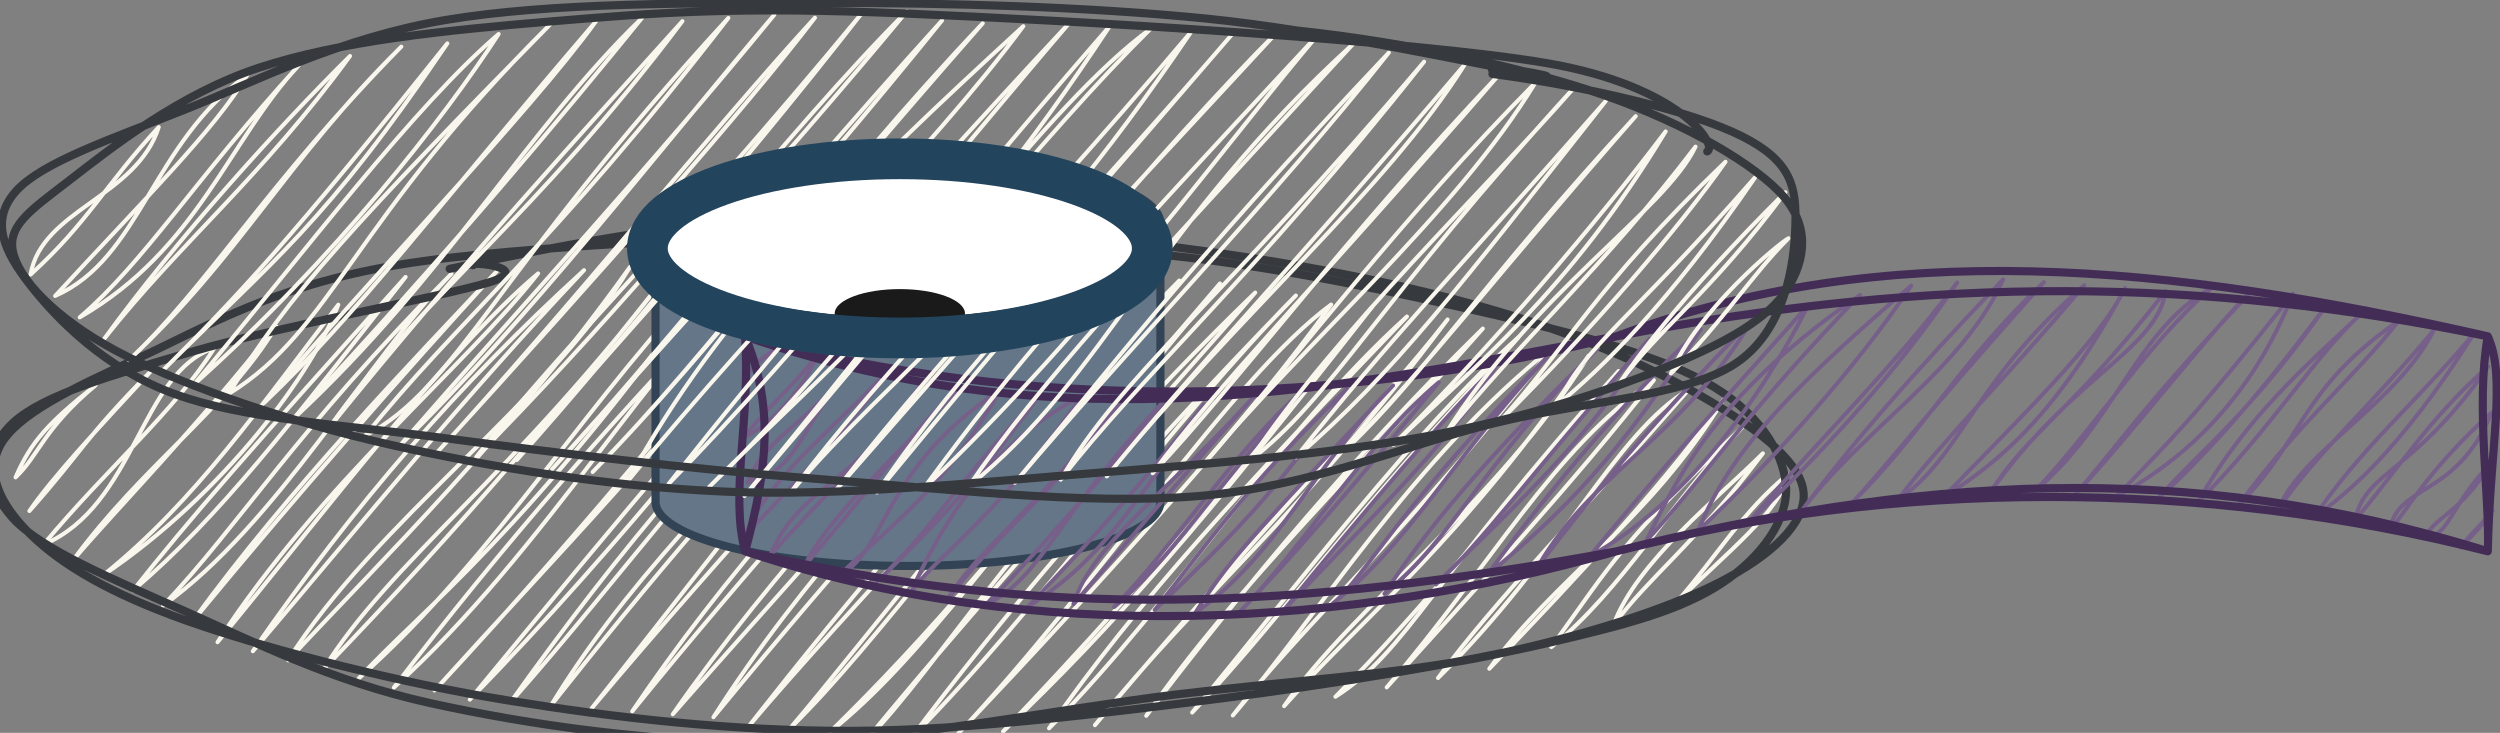
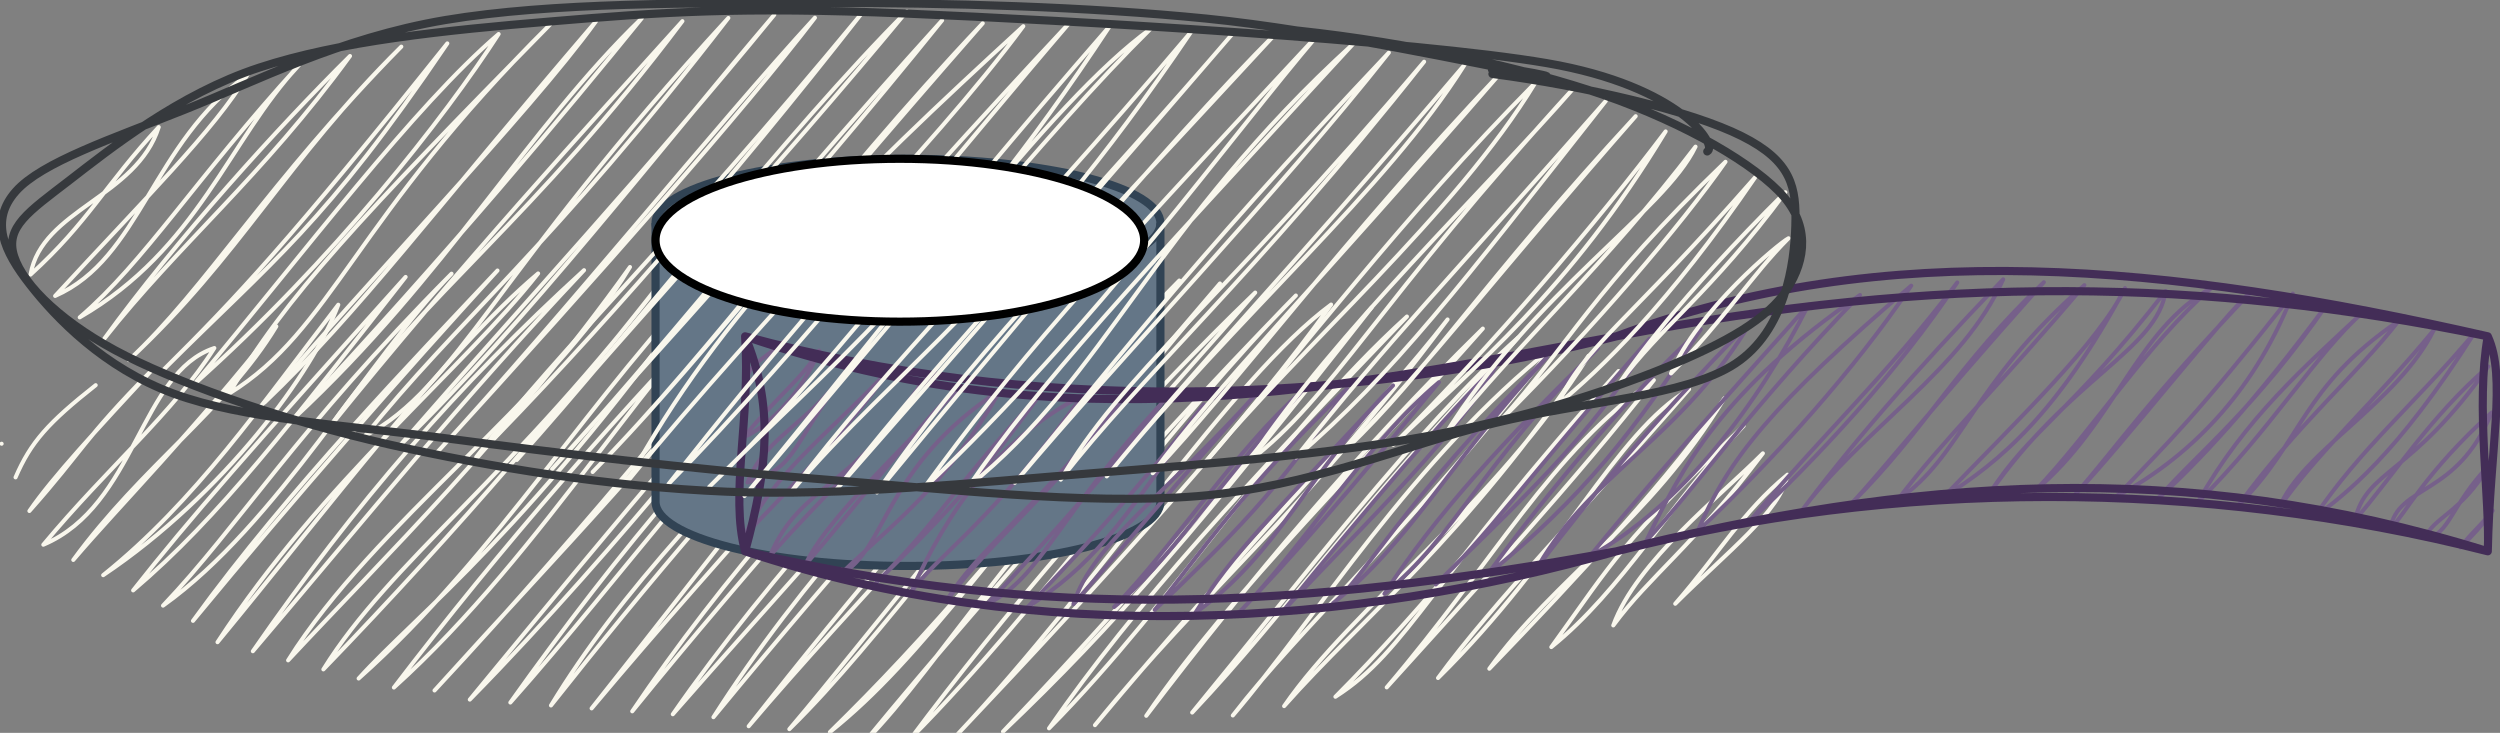
<svg xmlns="http://www.w3.org/2000/svg" version="1.1" width="307px" height="90px" viewBox="-0.5 -0.5 307 90" content="&lt;mxfile host=&quot;app.diagrams.net&quot; agent=&quot;Mozilla/5.0 (Windows NT 10.0; Win64; x64) AppleWebKit/537.36 (KHTML, like Gecko) Chrome/131.0.0.0 Safari/537.36 Edg/131.0.0.0&quot; version=&quot;25.0.3&quot; pages=&quot;3&quot; scale=&quot;1&quot; border=&quot;0&quot;&gt;&#10;  &lt;diagram name=&quot;Page-1&quot; id=&quot;d_x2jdd1mPRJic2gimhM&quot;&gt;&#10;    &lt;mxGraphModel dx=&quot;679&quot; dy=&quot;372&quot; grid=&quot;0&quot; gridSize=&quot;10&quot; guides=&quot;0&quot; tooltips=&quot;1&quot; connect=&quot;1&quot; arrows=&quot;1&quot; fold=&quot;1&quot; page=&quot;1&quot; pageScale=&quot;1&quot; pageWidth=&quot;850&quot; pageHeight=&quot;1100&quot; math=&quot;0&quot; shadow=&quot;0&quot;&gt;&#10;      &lt;root&gt;&#10;        &lt;mxCell id=&quot;0&quot; /&gt;&#10;        &lt;mxCell id=&quot;1&quot; parent=&quot;0&quot; /&gt;&#10;        &lt;mxCell id=&quot;8JnZ8gMKInKON8RiKcMi-9&quot; value=&quot;&quot; style=&quot;rounded=0;whiteSpace=wrap;html=1;sketch=1;curveFitting=1;jiggle=2;fillColor=#fff2cc;strokeColor=none;&quot; parent=&quot;1&quot; vertex=&quot;1&quot;&gt;&#10;          &lt;mxGeometry x=&quot;360&quot; y=&quot;80&quot; width=&quot;40&quot; height=&quot;200&quot; as=&quot;geometry&quot; /&gt;&#10;        &lt;/mxCell&gt;&#10;        &lt;mxCell id=&quot;8JnZ8gMKInKON8RiKcMi-1&quot; value=&quot;&quot; style=&quot;endArrow=none;html=1;rounded=0;sketch=1;curveFitting=1;jiggle=2;&quot; parent=&quot;1&quot; edge=&quot;1&quot;&gt;&#10;          &lt;mxGeometry width=&quot;50&quot; height=&quot;50&quot; relative=&quot;1&quot; as=&quot;geometry&quot;&gt;&#10;            &lt;mxPoint x=&quot;360&quot; y=&quot;280&quot; as=&quot;sourcePoint&quot; /&gt;&#10;            &lt;mxPoint x=&quot;360&quot; y=&quot;80&quot; as=&quot;targetPoint&quot; /&gt;&#10;          &lt;/mxGeometry&gt;&#10;        &lt;/mxCell&gt;&#10;        &lt;mxCell id=&quot;8JnZ8gMKInKON8RiKcMi-2&quot; value=&quot;&quot; style=&quot;endArrow=none;html=1;rounded=0;sketch=1;curveFitting=1;jiggle=2;shadow=1;&quot; parent=&quot;1&quot; edge=&quot;1&quot;&gt;&#10;          &lt;mxGeometry width=&quot;50&quot; height=&quot;50&quot; relative=&quot;1&quot; as=&quot;geometry&quot;&gt;&#10;            &lt;mxPoint x=&quot;400&quot; y=&quot;280&quot; as=&quot;sourcePoint&quot; /&gt;&#10;            &lt;mxPoint x=&quot;400&quot; y=&quot;80&quot; as=&quot;targetPoint&quot; /&gt;&#10;          &lt;/mxGeometry&gt;&#10;        &lt;/mxCell&gt;&#10;        &lt;mxCell id=&quot;8JnZ8gMKInKON8RiKcMi-4&quot; value=&quot;&quot; style=&quot;endArrow=none;html=1;rounded=1;curved=0;&quot; parent=&quot;1&quot; edge=&quot;1&quot;&gt;&#10;          &lt;mxGeometry width=&quot;50&quot; height=&quot;50&quot; relative=&quot;1&quot; as=&quot;geometry&quot;&gt;&#10;            &lt;mxPoint x=&quot;360&quot; y=&quot;280&quot; as=&quot;sourcePoint&quot; /&gt;&#10;            &lt;mxPoint x=&quot;400&quot; y=&quot;280&quot; as=&quot;targetPoint&quot; /&gt;&#10;            &lt;Array as=&quot;points&quot;&gt;&#10;              &lt;mxPoint x=&quot;380&quot; y=&quot;330&quot; /&gt;&#10;            &lt;/Array&gt;&#10;          &lt;/mxGeometry&gt;&#10;        &lt;/mxCell&gt;&#10;        &lt;mxCell id=&quot;8JnZ8gMKInKON8RiKcMi-5&quot; value=&quot;&quot; style=&quot;endArrow=none;html=1;rounded=0;sketch=1;curveFitting=1;jiggle=2;&quot; parent=&quot;1&quot; edge=&quot;1&quot;&gt;&#10;          &lt;mxGeometry width=&quot;50&quot; height=&quot;50&quot; relative=&quot;1&quot; as=&quot;geometry&quot;&gt;&#10;            &lt;mxPoint x=&quot;360&quot; y=&quot;80&quot; as=&quot;sourcePoint&quot; /&gt;&#10;            &lt;mxPoint x=&quot;400&quot; y=&quot;80&quot; as=&quot;targetPoint&quot; /&gt;&#10;          &lt;/mxGeometry&gt;&#10;        &lt;/mxCell&gt;&#10;        &lt;mxCell id=&quot;8JnZ8gMKInKON8RiKcMi-6&quot; value=&quot;&quot; style=&quot;endArrow=none;html=1;rounded=1;sketch=1;curveFitting=1;jiggle=2;curved=0;&quot; parent=&quot;1&quot; edge=&quot;1&quot;&gt;&#10;          &lt;mxGeometry width=&quot;50&quot; height=&quot;50&quot; relative=&quot;1&quot; as=&quot;geometry&quot;&gt;&#10;            &lt;mxPoint x=&quot;360&quot; y=&quot;80&quot; as=&quot;sourcePoint&quot; /&gt;&#10;            &lt;mxPoint x=&quot;400&quot; y=&quot;80&quot; as=&quot;targetPoint&quot; /&gt;&#10;            &lt;Array as=&quot;points&quot;&gt;&#10;              &lt;mxPoint x=&quot;360&quot; y=&quot;70&quot; /&gt;&#10;              &lt;mxPoint x=&quot;400&quot; y=&quot;70&quot; /&gt;&#10;            &lt;/Array&gt;&#10;          &lt;/mxGeometry&gt;&#10;        &lt;/mxCell&gt;&#10;        &lt;mxCell id=&quot;8JnZ8gMKInKON8RiKcMi-7&quot; value=&quot;&quot; style=&quot;endArrow=none;html=1;rounded=0;sketch=1;curveFitting=1;jiggle=2;&quot; parent=&quot;1&quot; edge=&quot;1&quot;&gt;&#10;          &lt;mxGeometry width=&quot;50&quot; height=&quot;50&quot; relative=&quot;1&quot; as=&quot;geometry&quot;&gt;&#10;            &lt;mxPoint x=&quot;360&quot; y=&quot;280&quot; as=&quot;sourcePoint&quot; /&gt;&#10;            &lt;mxPoint x=&quot;400&quot; y=&quot;280&quot; as=&quot;targetPoint&quot; /&gt;&#10;          &lt;/mxGeometry&gt;&#10;        &lt;/mxCell&gt;&#10;        &lt;mxCell id=&quot;8JnZ8gMKInKON8RiKcMi-10&quot; value=&quot;&quot; style=&quot;triangle;whiteSpace=wrap;html=1;rotation=90;shadow=1;strokeColor=none;fillColor=#e3c800;fontColor=#000000;sketch=1;curveFitting=1;jiggle=2;&quot; parent=&quot;1&quot; vertex=&quot;1&quot;&gt;&#10;          &lt;mxGeometry x=&quot;355&quot; y=&quot;285&quot; width=&quot;50&quot; height=&quot;40&quot; as=&quot;geometry&quot; /&gt;&#10;        &lt;/mxCell&gt;&#10;        &lt;mxCell id=&quot;8JnZ8gMKInKON8RiKcMi-11&quot; value=&quot;&quot; style=&quot;rounded=0;whiteSpace=wrap;html=1;sketch=1;curveFitting=1;jiggle=2;fillColor=#e3c800;strokeColor=none;fontColor=#000000;&quot; parent=&quot;1&quot; vertex=&quot;1&quot;&gt;&#10;          &lt;mxGeometry x=&quot;360&quot; y=&quot;70&quot; width=&quot;40&quot; height=&quot;10&quot; as=&quot;geometry&quot; /&gt;&#10;        &lt;/mxCell&gt;&#10;        &lt;mxCell id=&quot;8JnZ8gMKInKON8RiKcMi-13&quot; value=&quot;&quot; style=&quot;rounded=1;whiteSpace=wrap;html=1;fillColor=#ffff88;strokeColor=none;&quot; parent=&quot;1&quot; vertex=&quot;1&quot;&gt;&#10;          &lt;mxGeometry x=&quot;364&quot; y=&quot;207&quot; width=&quot;4&quot; height=&quot;70&quot; as=&quot;geometry&quot; /&gt;&#10;        &lt;/mxCell&gt;&#10;        &lt;mxCell id=&quot;8JnZ8gMKInKON8RiKcMi-14&quot; value=&quot;&quot; style=&quot;rounded=1;whiteSpace=wrap;html=1;fillColor=#ffff88;strokeColor=none;&quot; parent=&quot;1&quot; vertex=&quot;1&quot;&gt;&#10;          &lt;mxGeometry x=&quot;372&quot; y=&quot;190&quot; width=&quot;4&quot; height=&quot;70&quot; as=&quot;geometry&quot; /&gt;&#10;        &lt;/mxCell&gt;&#10;      &lt;/root&gt;&#10;    &lt;/mxGraphModel&gt;&#10;  &lt;/diagram&gt;&#10;  &lt;diagram id=&quot;oX-JWcnuD1pbmxLZvva3&quot; name=&quot;Page-2&quot;&gt;&#10;    &lt;mxGraphModel dx=&quot;983&quot; dy=&quot;539&quot; grid=&quot;0&quot; gridSize=&quot;10&quot; guides=&quot;1&quot; tooltips=&quot;1&quot; connect=&quot;1&quot; arrows=&quot;1&quot; fold=&quot;1&quot; page=&quot;1&quot; pageScale=&quot;1&quot; pageWidth=&quot;850&quot; pageHeight=&quot;1100&quot; math=&quot;0&quot; shadow=&quot;0&quot;&gt;&#10;      &lt;root&gt;&#10;        &lt;mxCell id=&quot;0&quot; /&gt;&#10;        &lt;mxCell id=&quot;1&quot; parent=&quot;0&quot; /&gt;&#10;        &lt;mxCell id=&quot;TS56Z4xZeAz0e4Ei9Ssl-1&quot; value=&quot;&quot; style=&quot;rounded=0;whiteSpace=wrap;html=1;rotation=18;strokeColor=none;sketch=1;curveFitting=1;jiggle=2;fillColor=#bac8d3;&quot; parent=&quot;1&quot; vertex=&quot;1&quot;&gt;&#10;          &lt;mxGeometry x=&quot;459&quot; y=&quot;110&quot; width=&quot;22.13&quot; height=&quot;205&quot; as=&quot;geometry&quot; /&gt;&#10;        &lt;/mxCell&gt;&#10;        &lt;mxCell id=&quot;TS56Z4xZeAz0e4Ei9Ssl-2&quot; value=&quot;&quot; style=&quot;shape=trapezoid;perimeter=trapezoidPerimeter;whiteSpace=wrap;html=1;fixedSize=1;rotation=-60;sketch=1;curveFitting=1;jiggle=2;container=0;fillColor=#b0e3e6;strokeColor=default;&quot; parent=&quot;1&quot; vertex=&quot;1&quot;&gt;&#10;          &lt;mxGeometry x=&quot;483&quot; y=&quot;285&quot; width=&quot;86&quot; height=&quot;37&quot; as=&quot;geometry&quot; /&gt;&#10;        &lt;/mxCell&gt;&#10;        &lt;mxCell id=&quot;TS56Z4xZeAz0e4Ei9Ssl-3&quot; value=&quot;&quot; style=&quot;group;rotation=-65;shadow=0;&quot; parent=&quot;1&quot; vertex=&quot;1&quot; connectable=&quot;0&quot;&gt;&#10;          &lt;mxGeometry x=&quot;367&quot; y=&quot;83&quot; width=&quot;131.83&quot; height=&quot;247.31&quot; as=&quot;geometry&quot; /&gt;&#10;        &lt;/mxCell&gt;&#10;        &lt;mxCell id=&quot;TS56Z4xZeAz0e4Ei9Ssl-4&quot; value=&quot;&quot; style=&quot;endArrow=none;html=1;rounded=0;sketch=1;curveFitting=1;jiggle=2;exitX=0.75;exitY=0;exitDx=0;exitDy=0;&quot; parent=&quot;TS56Z4xZeAz0e4Ei9Ssl-3&quot; edge=&quot;1&quot;&gt;&#10;          &lt;mxGeometry width=&quot;50&quot; height=&quot;50&quot; relative=&quot;1&quot; as=&quot;geometry&quot;&gt;&#10;            &lt;mxPoint x=&quot;152.729&quot; y=&quot;193.63&quot; as=&quot;sourcePoint&quot; /&gt;&#10;            &lt;mxPoint x=&quot;-50&quot; y=&quot;31&quot; as=&quot;targetPoint&quot; /&gt;&#10;          &lt;/mxGeometry&gt;&#10;        &lt;/mxCell&gt;&#10;        &lt;mxCell id=&quot;TS56Z4xZeAz0e4Ei9Ssl-5&quot; value=&quot;&quot; style=&quot;curved=1;html=1;rounded=1;endArrow=none;sketch=1;curveFitting=1;jiggle=2;exitX=0.358;exitY=0.022;exitDx=0;exitDy=0;exitPerimeter=0;shadow=1;&quot; parent=&quot;TS56Z4xZeAz0e4Ei9Ssl-3&quot; edge=&quot;1&quot;&gt;&#10;          &lt;mxGeometry width=&quot;50&quot; height=&quot;50&quot; relative=&quot;1&quot; as=&quot;geometry&quot;&gt;&#10;            &lt;mxPoint x=&quot;136.577&quot; y=&quot;223.233&quot; as=&quot;sourcePoint&quot; /&gt;&#10;            &lt;mxPoint x=&quot;-49&quot; y=&quot;33&quot; as=&quot;targetPoint&quot; /&gt;&#10;            &lt;Array as=&quot;points&quot;&gt;&#10;              &lt;mxPoint x=&quot;87&quot; y=&quot;181&quot; /&gt;&#10;              &lt;mxPoint x=&quot;64&quot; y=&quot;159&quot; /&gt;&#10;              &lt;mxPoint x=&quot;47&quot; y=&quot;151&quot; /&gt;&#10;              &lt;mxPoint x=&quot;19&quot; y=&quot;132&quot; /&gt;&#10;              &lt;mxPoint x=&quot;3&quot; y=&quot;123&quot; /&gt;&#10;            &lt;/Array&gt;&#10;          &lt;/mxGeometry&gt;&#10;        &lt;/mxCell&gt;&#10;        &lt;mxCell id=&quot;TS56Z4xZeAz0e4Ei9Ssl-6&quot; value=&quot;&quot; style=&quot;rounded=0;whiteSpace=wrap;html=1;rotation=15;strokeColor=none;sketch=1;curveFitting=1;jiggle=2;fillColor=#bac8d3;&quot; parent=&quot;TS56Z4xZeAz0e4Ei9Ssl-3&quot; vertex=&quot;1&quot;&gt;&#10;          &lt;mxGeometry x=&quot;119&quot; y=&quot;62&quot; width=&quot;13.83&quot; height=&quot;93&quot; as=&quot;geometry&quot; /&gt;&#10;        &lt;/mxCell&gt;&#10;        &lt;mxCell id=&quot;TS56Z4xZeAz0e4Ei9Ssl-7&quot; value=&quot;&quot; style=&quot;rounded=0;whiteSpace=wrap;html=1;rotation=15;strokeColor=none;sketch=1;curveFitting=1;jiggle=2;fillColor=#bac8d3;&quot; parent=&quot;TS56Z4xZeAz0e4Ei9Ssl-3&quot; vertex=&quot;1&quot;&gt;&#10;          &lt;mxGeometry x=&quot;117&quot; y=&quot;10&quot; width=&quot;13.83&quot; height=&quot;93&quot; as=&quot;geometry&quot; /&gt;&#10;        &lt;/mxCell&gt;&#10;        &lt;mxCell id=&quot;TS56Z4xZeAz0e4Ei9Ssl-8&quot; value=&quot;&quot; style=&quot;rounded=0;whiteSpace=wrap;html=1;rotation=308;strokeColor=none;sketch=1;curveFitting=1;jiggle=2;fillColor=#bac8d3;&quot; parent=&quot;TS56Z4xZeAz0e4Ei9Ssl-3&quot; vertex=&quot;1&quot;&gt;&#10;          &lt;mxGeometry x=&quot;57.27&quot; y=&quot;28.31&quot; width=&quot;17.83&quot; height=&quot;219&quot; as=&quot;geometry&quot; /&gt;&#10;        &lt;/mxCell&gt;&#10;        &lt;mxCell id=&quot;TS56Z4xZeAz0e4Ei9Ssl-9&quot; value=&quot;&quot; style=&quot;rounded=0;whiteSpace=wrap;html=1;rotation=310;strokeColor=none;sketch=1;curveFitting=1;jiggle=2;fillColor=#bac8d3;&quot; parent=&quot;TS56Z4xZeAz0e4Ei9Ssl-3&quot; vertex=&quot;1&quot;&gt;&#10;          &lt;mxGeometry x=&quot;20&quot; y=&quot;80&quot; width=&quot;13.83&quot; height=&quot;93&quot; as=&quot;geometry&quot; /&gt;&#10;        &lt;/mxCell&gt;&#10;        &lt;mxCell id=&quot;TS56Z4xZeAz0e4Ei9Ssl-10&quot; value=&quot;&quot; style=&quot;rounded=0;whiteSpace=wrap;html=1;rotation=310;strokeColor=none;sketch=1;curveFitting=1;jiggle=2;fillColor=#bac8d3;&quot; parent=&quot;TS56Z4xZeAz0e4Ei9Ssl-3&quot; vertex=&quot;1&quot;&gt;&#10;          &lt;mxGeometry x=&quot;-33.96&quot; y=&quot;50.04&quot; width=&quot;13.83&quot; height=&quot;20&quot; as=&quot;geometry&quot; /&gt;&#10;        &lt;/mxCell&gt;&#10;        &lt;mxCell id=&quot;TS56Z4xZeAz0e4Ei9Ssl-11&quot; value=&quot;&quot; style=&quot;rounded=0;whiteSpace=wrap;html=1;rotation=310;strokeColor=none;sketch=1;curveFitting=1;jiggle=2;fillColor=#bac8d3;&quot; parent=&quot;TS56Z4xZeAz0e4Ei9Ssl-3&quot; vertex=&quot;1&quot;&gt;&#10;          &lt;mxGeometry x=&quot;97&quot; y=&quot;137&quot; width=&quot;13.83&quot; height=&quot;93&quot; as=&quot;geometry&quot; /&gt;&#10;        &lt;/mxCell&gt;&#10;        &lt;mxCell id=&quot;TS56Z4xZeAz0e4Ei9Ssl-12&quot; value=&quot;&quot; style=&quot;rounded=0;whiteSpace=wrap;html=1;rotation=15;strokeColor=none;sketch=1;curveFitting=1;jiggle=2;fillColor=#bac8d3;&quot; parent=&quot;TS56Z4xZeAz0e4Ei9Ssl-3&quot; vertex=&quot;1&quot;&gt;&#10;          &lt;mxGeometry x=&quot;96&quot; y=&quot;140&quot; width=&quot;7.83&quot; height=&quot;93&quot; as=&quot;geometry&quot; /&gt;&#10;        &lt;/mxCell&gt;&#10;        &lt;mxCell id=&quot;TS56Z4xZeAz0e4Ei9Ssl-13&quot; value=&quot;&quot; style=&quot;ellipse;whiteSpace=wrap;html=1;aspect=fixed;fillColor=#000000;container=0;sketch=1;curveFitting=1;jiggle=2;strokeWidth=2;&quot; parent=&quot;TS56Z4xZeAz0e4Ei9Ssl-3&quot; vertex=&quot;1&quot;&gt;&#10;          &lt;mxGeometry x=&quot;89&quot; y=&quot;159&quot; width=&quot;16&quot; height=&quot;16&quot; as=&quot;geometry&quot; /&gt;&#10;        &lt;/mxCell&gt;&#10;        &lt;mxCell id=&quot;TS56Z4xZeAz0e4Ei9Ssl-14&quot; value=&quot;&quot; style=&quot;endArrow=none;html=1;rounded=0;sketch=1;curveFitting=1;jiggle=2;exitX=0.371;exitY=-0.021;exitDx=0;exitDy=0;exitPerimeter=0;&quot; parent=&quot;1&quot; edge=&quot;1&quot; source=&quot;TS56Z4xZeAz0e4Ei9Ssl-16&quot;&gt;&#10;          &lt;mxGeometry width=&quot;50&quot; height=&quot;50&quot; relative=&quot;1&quot; as=&quot;geometry&quot;&gt;&#10;            &lt;mxPoint x=&quot;427&quot; y=&quot;313&quot; as=&quot;sourcePoint&quot; /&gt;&#10;            &lt;mxPoint x=&quot;502&quot; y=&quot;74&quot; as=&quot;targetPoint&quot; /&gt;&#10;          &lt;/mxGeometry&gt;&#10;        &lt;/mxCell&gt;&#10;        &lt;mxCell id=&quot;TS56Z4xZeAz0e4Ei9Ssl-15&quot; value=&quot;&quot; style=&quot;curved=1;html=1;rounded=1;endArrow=none;sketch=1;curveFitting=1;jiggle=2;shadow=1;exitX=0.75;exitY=0;exitDx=0;exitDy=0;&quot; parent=&quot;1&quot; edge=&quot;1&quot; source=&quot;TS56Z4xZeAz0e4Ei9Ssl-16&quot;&gt;&#10;          &lt;mxGeometry width=&quot;50&quot; height=&quot;50&quot; relative=&quot;1&quot; as=&quot;geometry&quot;&gt;&#10;            &lt;mxPoint x=&quot;456&quot; y=&quot;321&quot; as=&quot;sourcePoint&quot; /&gt;&#10;            &lt;mxPoint x=&quot;502&quot; y=&quot;74&quot; as=&quot;targetPoint&quot; /&gt;&#10;            &lt;Array as=&quot;points&quot;&gt;&#10;              &lt;mxPoint x=&quot;471&quot; y=&quot;281&quot; /&gt;&#10;              &lt;mxPoint x=&quot;477&quot; y=&quot;244&quot; /&gt;&#10;              &lt;mxPoint x=&quot;495&quot; y=&quot;237&quot; /&gt;&#10;              &lt;mxPoint x=&quot;503&quot; y=&quot;188&quot; /&gt;&#10;              &lt;mxPoint x=&quot;516&quot; y=&quot;138&quot; /&gt;&#10;            &lt;/Array&gt;&#10;          &lt;/mxGeometry&gt;&#10;        &lt;/mxCell&gt;&#10;        &lt;mxCell id=&quot;TS56Z4xZeAz0e4Ei9Ssl-21&quot; value=&quot;&quot; style=&quot;rounded=0;whiteSpace=wrap;html=1;rotation=15;strokeColor=none;sketch=1;curveFitting=1;jiggle=2;fillColor=#bac8d3;&quot; parent=&quot;1&quot; vertex=&quot;1&quot;&gt;&#10;          &lt;mxGeometry x=&quot;497&quot; y=&quot;84&quot; width=&quot;8&quot; height=&quot;10&quot; as=&quot;geometry&quot; /&gt;&#10;        &lt;/mxCell&gt;&#10;        &lt;mxCell id=&quot;jboEkOx_HKchT6xLKNqM-1&quot; value=&quot;&quot; style=&quot;group;rotation=5;&quot; vertex=&quot;1&quot; connectable=&quot;0&quot; parent=&quot;1&quot;&gt;&#10;          &lt;mxGeometry x=&quot;336.001&quot; y=&quot;289.501&quot; width=&quot;149.419&quot; height=&quot;164&quot; as=&quot;geometry&quot; /&gt;&#10;        &lt;/mxCell&gt;&#10;        &lt;mxCell id=&quot;TS56Z4xZeAz0e4Ei9Ssl-16&quot; value=&quot;&quot; style=&quot;shape=trapezoid;perimeter=trapezoidPerimeter;whiteSpace=wrap;html=1;fixedSize=1;rotation=20;sketch=1;curveFitting=1;jiggle=2;container=0;fillColor=#b0e3e6;strokeColor=default;&quot; parent=&quot;jboEkOx_HKchT6xLKNqM-1&quot; vertex=&quot;1&quot;&gt;&#10;          &lt;mxGeometry x=&quot;53&quot; y=&quot;12&quot; width=&quot;86&quot; height=&quot;37&quot; as=&quot;geometry&quot; /&gt;&#10;        &lt;/mxCell&gt;&#10;        &lt;mxCell id=&quot;jboEkOx_HKchT6xLKNqM-2&quot; value=&quot;&quot; style=&quot;ellipse;whiteSpace=wrap;html=1;fillColor=none;sketch=1;curveFitting=1;jiggle=2;strokeColor=#cbedef;strokeWidth=14;&quot; vertex=&quot;1&quot; parent=&quot;jboEkOx_HKchT6xLKNqM-1&quot;&gt;&#10;          &lt;mxGeometry x=&quot;11&quot; y=&quot;36.5&quot; width=&quot;120&quot; height=&quot;106.5&quot; as=&quot;geometry&quot; /&gt;&#10;        &lt;/mxCell&gt;&#10;        &lt;mxCell id=&quot;jboEkOx_HKchT6xLKNqM-3&quot; value=&quot;&quot; style=&quot;ellipse;whiteSpace=wrap;html=1;fillColor=none;sketch=1;curveFitting=1;jiggle=2;strokeColor=#cbedef;strokeWidth=14;rotation=-60;&quot; vertex=&quot;1&quot; parent=&quot;1&quot;&gt;&#10;          &lt;mxGeometry x=&quot;519.001&quot; y=&quot;285.001&quot; width=&quot;120&quot; height=&quot;106.5&quot; as=&quot;geometry&quot; /&gt;&#10;        &lt;/mxCell&gt;&#10;        &lt;mxCell id=&quot;jboEkOx_HKchT6xLKNqM-8&quot; value=&quot;&quot; style=&quot;ellipse;whiteSpace=wrap;html=1;fillColor=none;sketch=1;curveFitting=1;jiggle=2;strokeColor=default;strokeWidth=1;rotation=-60;&quot; vertex=&quot;1&quot; parent=&quot;1&quot;&gt;&#10;          &lt;mxGeometry x=&quot;526.501&quot; y=&quot;294.001&quot; width=&quot;105&quot; height=&quot;92.62&quot; as=&quot;geometry&quot; /&gt;&#10;        &lt;/mxCell&gt;&#10;        &lt;mxCell id=&quot;jboEkOx_HKchT6xLKNqM-9&quot; value=&quot;&quot; style=&quot;ellipse;whiteSpace=wrap;html=1;fillColor=none;sketch=1;curveFitting=1;jiggle=2;strokeColor=default;strokeWidth=1;rotation=-60;&quot; vertex=&quot;1&quot; parent=&quot;1&quot;&gt;&#10;          &lt;mxGeometry x=&quot;510&quot; y=&quot;277.31&quot; width=&quot;134&quot; height=&quot;126&quot; as=&quot;geometry&quot; /&gt;&#10;        &lt;/mxCell&gt;&#10;        &lt;mxCell id=&quot;jboEkOx_HKchT6xLKNqM-7&quot; value=&quot;&quot; style=&quot;ellipse;whiteSpace=wrap;html=1;fillColor=none;sketch=1;curveFitting=1;jiggle=2;strokeColor=default;strokeWidth=1;&quot; vertex=&quot;1&quot; parent=&quot;1&quot;&gt;&#10;          &lt;mxGeometry x=&quot;355.001&quot; y=&quot;331.881&quot; width=&quot;105&quot; height=&quot;92.62&quot; as=&quot;geometry&quot; /&gt;&#10;        &lt;/mxCell&gt;&#10;        &lt;mxCell id=&quot;jboEkOx_HKchT6xLKNqM-10&quot; value=&quot;&quot; style=&quot;ellipse;whiteSpace=wrap;html=1;fillColor=none;sketch=1;curveFitting=1;jiggle=2;strokeColor=default;strokeWidth=1;rotation=15;&quot; vertex=&quot;1&quot; parent=&quot;1&quot;&gt;&#10;          &lt;mxGeometry x=&quot;341.111&quot; y=&quot;317.881&quot; width=&quot;132.5&quot; height=&quot;121.5&quot; as=&quot;geometry&quot; /&gt;&#10;        &lt;/mxCell&gt;&#10;      &lt;/root&gt;&#10;    &lt;/mxGraphModel&gt;&#10;  &lt;/diagram&gt;&#10;  &lt;diagram id=&quot;ZhN0fNI3ogaBd7cMSXd6&quot; name=&quot;Page-3&quot;&gt;&#10;    &lt;mxGraphModel dx=&quot;1960&quot; dy=&quot;978&quot; grid=&quot;0&quot; gridSize=&quot;10&quot; guides=&quot;1&quot; tooltips=&quot;1&quot; connect=&quot;1&quot; arrows=&quot;1&quot; fold=&quot;1&quot; page=&quot;1&quot; pageScale=&quot;1&quot; pageWidth=&quot;850&quot; pageHeight=&quot;1100&quot; math=&quot;0&quot; shadow=&quot;0&quot;&gt;&#10;      &lt;root&gt;&#10;        &lt;mxCell id=&quot;0&quot; /&gt;&#10;        &lt;mxCell id=&quot;1&quot; parent=&quot;0&quot; /&gt;&#10;        &lt;mxCell id=&quot;0hRrZKubJH-E9Tqh1M58-6&quot; value=&quot;&quot; style=&quot;ellipse;whiteSpace=wrap;html=1;fillColor=#f9f7ed;strokeColor=#36393d;sketch=1;curveFitting=1;jiggle=2;&quot; parent=&quot;1&quot; vertex=&quot;1&quot;&gt;&#10;          &lt;mxGeometry x=&quot;280&quot; y=&quot;300&quot; width=&quot;220&quot; height=&quot;60&quot; as=&quot;geometry&quot; /&gt;&#10;        &lt;/mxCell&gt;&#10;        &lt;mxCell id=&quot;0hRrZKubJH-E9Tqh1M58-2&quot; value=&quot;&quot; style=&quot;shape=cylinder3;whiteSpace=wrap;html=1;boundedLbl=1;backgroundOutline=1;size=7.897;fillColor=#647687;strokeColor=#314354;fontColor=#ffffff;&quot; parent=&quot;1&quot; vertex=&quot;1&quot;&gt;&#10;          &lt;mxGeometry x=&quot;360&quot; y=&quot;290&quot; width=&quot;62&quot; height=&quot;50&quot; as=&quot;geometry&quot; /&gt;&#10;        &lt;/mxCell&gt;&#10;        &lt;mxCell id=&quot;0hRrZKubJH-E9Tqh1M58-13&quot; value=&quot;&quot; style=&quot;shape=tape;whiteSpace=wrap;html=1;fillColor=#76608a;strokeColor=#432D57;sketch=1;curveFitting=1;jiggle=2;fontColor=#ffffff;&quot; parent=&quot;1&quot; vertex=&quot;1&quot;&gt;&#10;          &lt;mxGeometry x=&quot;371&quot; y=&quot;303&quot; width=&quot;214&quot; height=&quot;44&quot; as=&quot;geometry&quot; /&gt;&#10;        &lt;/mxCell&gt;&#10;        &lt;mxCell id=&quot;0hRrZKubJH-E9Tqh1M58-1&quot; value=&quot;&quot; style=&quot;ellipse;whiteSpace=wrap;html=1;fillColor=#f9f7ed;strokeColor=#36393d;sketch=1;curveFitting=1;jiggle=2;&quot; parent=&quot;1&quot; vertex=&quot;1&quot;&gt;&#10;          &lt;mxGeometry x=&quot;281&quot; y=&quot;271&quot; width=&quot;220&quot; height=&quot;60&quot; as=&quot;geometry&quot; /&gt;&#10;        &lt;/mxCell&gt;&#10;        &lt;mxCell id=&quot;0hRrZKubJH-E9Tqh1M58-5&quot; value=&quot;&quot; style=&quot;ellipse;whiteSpace=wrap;html=1;&quot; parent=&quot;1&quot; vertex=&quot;1&quot;&gt;&#10;          &lt;mxGeometry x=&quot;360&quot; y=&quot;290&quot; width=&quot;60&quot; height=&quot;20&quot; as=&quot;geometry&quot; /&gt;&#10;        &lt;/mxCell&gt;&#10;        &lt;mxCell id=&quot;0hRrZKubJH-E9Tqh1M58-8&quot; value=&quot;&quot; style=&quot;ellipse;whiteSpace=wrap;html=1;fillColor=#1A1A1A;fontColor=#ffffff;strokeColor=none;&quot; parent=&quot;1&quot; vertex=&quot;1&quot;&gt;&#10;          &lt;mxGeometry x=&quot;382&quot; y=&quot;306&quot; width=&quot;16&quot; height=&quot;6&quot; as=&quot;geometry&quot; /&gt;&#10;        &lt;/mxCell&gt;&#10;        &lt;mxCell id=&quot;0hRrZKubJH-E9Tqh1M58-11&quot; value=&quot;&quot; style=&quot;ellipse;whiteSpace=wrap;html=1;fillColor=none;strokeWidth=5;strokeColor=#23445d;&quot; parent=&quot;1&quot; vertex=&quot;1&quot;&gt;&#10;          &lt;mxGeometry x=&quot;359&quot; y=&quot;290&quot; width=&quot;62&quot; height=&quot;22&quot; as=&quot;geometry&quot; /&gt;&#10;        &lt;/mxCell&gt;&#10;      &lt;/root&gt;&#10;    &lt;/mxGraphModel&gt;&#10;  &lt;/diagram&gt;&#10;&lt;/mxfile&gt;&#10;">
  <rect x="-0.5" y="-0.5" width="307" height="90" fill="#808080" stroke="none" />
  <defs />
  <g>
    <g data-cell-id="0">
      <g data-cell-id="1">
        <g data-cell-id="0hRrZKubJH-E9Tqh1M58-6">
          <g>
            <ellipse cx="110" cy="59" rx="110" ry="30" fill="none" stroke="none" pointer-events="all" />
-             <path d="M -0.3 53.99 C -0.3 53.99 -0.3 53.99 -0.3 53.99 M -0.3 53.99 C -0.3 53.99 -0.3 53.99 -0.3 53.99 M 1.41 58.12 C 3.28 53.79 5.41 51.41 11.25 46.8 M 1.41 58.12 C 4.23 55.48 4.86 52.12 11.25 46.8 M 3.11 62.25 C 9.83 54.67 9.54 53.7 18.2 44.9 M 3.11 62.25 C 5.92 58.15 11.54 52.09 18.2 44.9 M 4.82 66.39 C 16.2 61.57 16.7 45.23 25.82 42.24 M 4.82 66.39 C 12.71 56.91 20.85 50.12 25.82 42.24 M 8.5 68.26 C 16.98 56.67 27.23 49.83 33.43 39.58 M 8.5 68.26 C 14.28 61.48 23.09 52.65 33.43 39.58 M 12.17 70.13 C 27.05 60.15 38.04 45.05 41.04 36.92 M 12.17 70.13 C 23.46 61.08 31.58 49.2 41.04 36.92 M 15.85 72 C 26.49 62.97 35.19 51.51 49.31 33.51 M 15.85 72 C 22.72 63.26 30.37 54.59 49.31 33.51 M 19.52 73.87 C 33.6 63.83 44.74 43.52 54.95 33.11 M 19.52 73.87 C 28.83 64.08 35.79 52.41 54.95 33.11 M 23.2 75.74 C 35.04 59.41 50.32 43.66 60.59 32.72 M 23.2 75.74 C 36.01 60.21 48.74 45.72 60.59 32.72 M 26.21 78.36 C 39.1 58.57 56.42 44.77 65.58 33.08 M 26.21 78.36 C 39.66 62.07 54.25 42.64 65.58 33.08 M 30.55 79.47 C 43.24 61.15 55.7 46.85 71.22 32.68 M 30.55 79.47 C 45.13 62.31 55.69 49.16 71.22 32.68 M 34.88 80.59 C 45.48 63.65 66.83 48.97 76.86 32.29 M 34.88 80.59 C 46.51 68.11 61.97 53.12 76.86 32.29 M 39.21 81.7 C 47.46 68.41 62.34 58.23 81.85 32.65 M 39.21 81.7 C 55.98 64.36 70.12 47.7 81.85 32.65 M 43.54 82.82 C 50.8 74.79 64.63 64.65 87.49 32.25 M 43.54 82.82 C 60.69 67.57 72.39 47.43 87.49 32.25 M 47.87 83.93 C 66.57 67.08 80.05 42.73 92.48 32.61 M 47.87 83.93 C 60.71 67.09 75.88 49.55 92.48 32.61 M 52.86 84.29 C 72.76 62.97 88.79 42.43 98.12 32.22 M 52.86 84.29 C 68.44 67.02 81.01 54.46 98.12 32.22 M 57.19 85.41 C 75.52 63.14 91.19 44.15 103.77 31.82 M 57.19 85.41 C 76.47 65.74 91.71 45.59 103.77 31.82 M 62.17 85.77 C 75.36 67.24 89.02 50.78 108.75 32.18 M 62.17 85.77 C 76.23 69.91 88.42 52.75 108.75 32.18 M 67.16 86.13 C 75.65 72.23 86.4 60.9 114.4 31.79 M 67.16 86.13 C 78.85 71.38 89.99 57.99 114.4 31.79 M 72.15 86.49 C 89.3 64.95 106.38 41.43 119.39 32.15 M 72.15 86.49 C 88.44 67.04 108.01 46.25 119.39 32.15 M 77.14 86.85 C 90.9 69.84 110.43 47.88 125.03 31.75 M 77.14 86.85 C 87.99 70.81 101.4 55.19 125.03 31.75 M 82.12 87.21 C 93.78 70.41 110.84 51.72 130.02 32.12 M 82.12 87.21 C 94.48 73.07 108.23 58.35 130.02 32.12 M 87.11 87.57 C 97.62 71.14 111.15 56.05 135.66 31.72 M 87.11 87.57 C 103.02 68.24 118.22 51.2 135.66 31.72 M 91.44 88.68 C 104.09 72.59 116.58 57.58 139.99 32.84 M 91.44 88.68 C 104.71 72.99 121.24 56.77 139.99 32.84 M 96.43 89.04 C 106.49 77.26 119.78 58.86 144.32 33.95 M 96.43 89.04 C 108.09 77.58 117.93 62.24 144.32 33.95 M 101.41 89.4 C 112.98 80.14 120.86 67.46 149.31 34.31 M 101.41 89.4 C 113.3 77.77 122.95 66.42 149.31 34.31 M 105.75 90.52 C 114.99 81.23 125 63.11 153.64 35.43 M 105.75 90.52 C 121.98 70.75 144.2 46.45 153.64 35.43 M 111.39 90.12 C 127.59 73.8 143.26 51.29 158.63 35.79 M 111.39 90.12 C 122.31 75.49 137.06 57.96 158.63 35.79 M 117.03 89.73 C 134.72 70.95 150.65 45.98 162.96 36.9 M 117.03 89.73 C 135.17 70.57 153.35 50.5 162.96 36.9 M 122.67 89.34 C 136.34 76.32 146.85 64.19 167.94 37.26 M 122.67 89.34 C 141.87 69.17 158.51 49.17 167.94 37.26 M 128.32 88.94 C 138.98 73.52 152.61 58.84 172.27 38.37 M 128.32 88.94 C 144.14 72.96 155.98 53.18 172.27 38.37 M 133.96 88.55 C 147.59 71.7 158.46 63.8 177.26 38.73 M 133.96 88.55 C 151.71 67.3 169.15 49.23 177.26 38.73 M 140.26 87.4 C 150.76 72.05 167.85 55.46 181.59 39.85 M 140.26 87.4 C 153.14 70.47 166 55.18 181.59 39.85 M 145.9 87 C 158.02 74.11 164.27 64.13 185.92 40.96 M 145.9 87 C 158.59 71.58 173.7 51.77 185.92 40.96 M 150.89 87.36 C 161.09 75.47 173.1 55.68 190.25 42.08 M 150.89 87.36 C 159.26 76.5 171.85 65.47 190.25 42.08 M 157.19 86.21 C 165.69 73.89 183.04 61.66 194.58 43.19 M 157.19 86.21 C 166.9 75.23 179.13 65.92 194.58 43.19 M 163.49 85.06 C 172.46 79.34 175.04 70.76 198.26 45.06 M 163.49 85.06 C 174.19 74.33 184.86 60.93 198.26 45.06 M 169.79 83.91 C 182.72 68.77 190.28 54.59 202.59 46.18 M 169.79 83.91 C 180.78 71.74 192.85 58.63 202.59 46.18 M 176.09 82.76 C 191.21 67.88 197.84 52.68 206.92 47.29 M 176.09 82.76 C 183.02 73.29 193.57 62.62 206.92 47.29 M 182.39 81.62 C 190.48 70.42 201.92 63.76 211.25 48.41 M 182.39 81.62 C 193.02 70.62 205.37 57.27 211.25 48.41 M 190 78.96 C 197.84 68.09 198.35 66.38 213.62 51.79 M 190 78.96 C 198.66 72.01 204.69 61.16 213.62 51.79 M 197.61 76.3 C 200.42 68.49 210.81 60.38 215.98 55.17 M 197.61 76.3 C 202.16 70.14 207.23 66.79 215.98 55.17 M 205.22 73.64 C 211.57 67.29 218.24 62.21 219 57.79 M 205.22 73.64 C 210.68 67.38 213.44 62.37 219 57.79" fill="none" stroke="#f9f7ed" stroke-width="0.5" stroke-linejoin="round" stroke-linecap="round" stroke-miterlimit="10" pointer-events="all" />
-             <path d="M 91.19 31.02 C 104.46 30.05 122.54 29.31 137.16 30.34 C 151.78 31.38 166.98 34.56 178.92 37.23 C 190.86 39.9 202.17 42.71 208.81 46.35 C 215.46 49.99 218.45 54.93 218.81 59.06 C 219.17 63.19 215.87 67.88 210.95 71.12 C 206.02 74.37 199.56 76.17 189.25 78.54 C 178.94 80.9 163.3 83.53 149.08 85.32 C 134.86 87.1 118.47 89.21 103.96 89.25 C 89.44 89.28 75.3 87.69 61.98 85.53 C 48.66 83.37 33.69 79.56 24.04 76.29 C 14.39 73.02 8.16 69.58 4.07 65.9 C -0.01 62.22 -2.51 57.91 -0.47 54.19 C 1.57 50.46 8.19 47.25 16.32 43.56 C 24.45 39.86 32.81 34.63 48.32 32.04 C 63.83 29.44 95.8 28.45 109.4 27.99 C 122.99 27.52 129.92 28.77 129.88 29.23 M 54.72 32.51 C 66.07 30.16 82.49 26.63 97.77 26.25 C 113.06 25.86 132.1 28.27 146.42 30.2 C 160.74 32.12 173.13 34.69 183.67 37.8 C 194.21 40.91 203.44 45.14 209.66 48.87 C 215.88 52.59 220.83 56.47 220.99 60.16 C 221.16 63.84 217.08 67.69 210.65 71 C 204.23 74.31 193.58 77.71 182.45 80.01 C 171.32 82.31 158.38 83.03 143.86 84.79 C 129.34 86.56 110.6 90.43 95.34 90.6 C 80.09 90.78 64.55 88.53 52.32 85.84 C 40.09 83.14 30.51 78.23 21.97 74.44 C 13.42 70.65 4.53 66.95 1.05 63.11 C -2.42 59.27 -2.55 54.79 1.13 51.39 C 4.81 47.98 13.39 45.54 23.13 42.67 C 32.87 39.8 53.83 35.93 59.57 34.17 C 65.32 32.4 56.89 31.5 57.59 32.07" fill="none" stroke="#36393d" stroke-linejoin="round" stroke-linecap="round" stroke-miterlimit="10" pointer-events="all" />
+             <path d="M -0.3 53.99 C -0.3 53.99 -0.3 53.99 -0.3 53.99 M -0.3 53.99 C -0.3 53.99 -0.3 53.99 -0.3 53.99 M 1.41 58.12 C 3.28 53.79 5.41 51.41 11.25 46.8 M 1.41 58.12 M 3.11 62.25 C 9.83 54.67 9.54 53.7 18.2 44.9 M 3.11 62.25 C 5.92 58.15 11.54 52.09 18.2 44.9 M 4.82 66.39 C 16.2 61.57 16.7 45.23 25.82 42.24 M 4.82 66.39 C 12.71 56.91 20.85 50.12 25.82 42.24 M 8.5 68.26 C 16.98 56.67 27.23 49.83 33.43 39.58 M 8.5 68.26 C 14.28 61.48 23.09 52.65 33.43 39.58 M 12.17 70.13 C 27.05 60.15 38.04 45.05 41.04 36.92 M 12.17 70.13 C 23.46 61.08 31.58 49.2 41.04 36.92 M 15.85 72 C 26.49 62.97 35.19 51.51 49.31 33.51 M 15.85 72 C 22.72 63.26 30.37 54.59 49.31 33.51 M 19.52 73.87 C 33.6 63.83 44.74 43.52 54.95 33.11 M 19.52 73.87 C 28.83 64.08 35.79 52.41 54.95 33.11 M 23.2 75.74 C 35.04 59.41 50.32 43.66 60.59 32.72 M 23.2 75.74 C 36.01 60.21 48.74 45.72 60.59 32.72 M 26.21 78.36 C 39.1 58.57 56.42 44.77 65.58 33.08 M 26.21 78.36 C 39.66 62.07 54.25 42.64 65.58 33.08 M 30.55 79.47 C 43.24 61.15 55.7 46.85 71.22 32.68 M 30.55 79.47 C 45.13 62.31 55.69 49.16 71.22 32.68 M 34.88 80.59 C 45.48 63.65 66.83 48.97 76.86 32.29 M 34.88 80.59 C 46.51 68.11 61.97 53.12 76.86 32.29 M 39.21 81.7 C 47.46 68.41 62.34 58.23 81.85 32.65 M 39.21 81.7 C 55.98 64.36 70.12 47.7 81.85 32.65 M 43.54 82.82 C 50.8 74.79 64.63 64.65 87.49 32.25 M 43.54 82.82 C 60.69 67.57 72.39 47.43 87.49 32.25 M 47.87 83.93 C 66.57 67.08 80.05 42.73 92.48 32.61 M 47.87 83.93 C 60.71 67.09 75.88 49.55 92.48 32.61 M 52.86 84.29 C 72.76 62.97 88.79 42.43 98.12 32.22 M 52.86 84.29 C 68.44 67.02 81.01 54.46 98.12 32.22 M 57.19 85.41 C 75.52 63.14 91.19 44.15 103.77 31.82 M 57.19 85.41 C 76.47 65.74 91.71 45.59 103.77 31.82 M 62.17 85.77 C 75.36 67.24 89.02 50.78 108.75 32.18 M 62.17 85.77 C 76.23 69.91 88.42 52.75 108.75 32.18 M 67.16 86.13 C 75.65 72.23 86.4 60.9 114.4 31.79 M 67.16 86.13 C 78.85 71.38 89.99 57.99 114.4 31.79 M 72.15 86.49 C 89.3 64.95 106.38 41.43 119.39 32.15 M 72.15 86.49 C 88.44 67.04 108.01 46.25 119.39 32.15 M 77.14 86.85 C 90.9 69.84 110.43 47.88 125.03 31.75 M 77.14 86.85 C 87.99 70.81 101.4 55.19 125.03 31.75 M 82.12 87.21 C 93.78 70.41 110.84 51.72 130.02 32.12 M 82.12 87.21 C 94.48 73.07 108.23 58.35 130.02 32.12 M 87.11 87.57 C 97.62 71.14 111.15 56.05 135.66 31.72 M 87.11 87.57 C 103.02 68.24 118.22 51.2 135.66 31.72 M 91.44 88.68 C 104.09 72.59 116.58 57.58 139.99 32.84 M 91.44 88.68 C 104.71 72.99 121.24 56.77 139.99 32.84 M 96.43 89.04 C 106.49 77.26 119.78 58.86 144.32 33.95 M 96.43 89.04 C 108.09 77.58 117.93 62.24 144.32 33.95 M 101.41 89.4 C 112.98 80.14 120.86 67.46 149.31 34.31 M 101.41 89.4 C 113.3 77.77 122.95 66.42 149.31 34.31 M 105.75 90.52 C 114.99 81.23 125 63.11 153.64 35.43 M 105.75 90.52 C 121.98 70.75 144.2 46.45 153.64 35.43 M 111.39 90.12 C 127.59 73.8 143.26 51.29 158.63 35.79 M 111.39 90.12 C 122.31 75.49 137.06 57.96 158.63 35.79 M 117.03 89.73 C 134.72 70.95 150.65 45.98 162.96 36.9 M 117.03 89.73 C 135.17 70.57 153.35 50.5 162.96 36.9 M 122.67 89.34 C 136.34 76.32 146.85 64.19 167.94 37.26 M 122.67 89.34 C 141.87 69.17 158.51 49.17 167.94 37.26 M 128.32 88.94 C 138.98 73.52 152.61 58.84 172.27 38.37 M 128.32 88.94 C 144.14 72.96 155.98 53.18 172.27 38.37 M 133.96 88.55 C 147.59 71.7 158.46 63.8 177.26 38.73 M 133.96 88.55 C 151.71 67.3 169.15 49.23 177.26 38.73 M 140.26 87.4 C 150.76 72.05 167.85 55.46 181.59 39.85 M 140.26 87.4 C 153.14 70.47 166 55.18 181.59 39.85 M 145.9 87 C 158.02 74.11 164.27 64.13 185.92 40.96 M 145.9 87 C 158.59 71.58 173.7 51.77 185.92 40.96 M 150.89 87.36 C 161.09 75.47 173.1 55.68 190.25 42.08 M 150.89 87.36 C 159.26 76.5 171.85 65.47 190.25 42.08 M 157.19 86.21 C 165.69 73.89 183.04 61.66 194.58 43.19 M 157.19 86.21 C 166.9 75.23 179.13 65.92 194.58 43.19 M 163.49 85.06 C 172.46 79.34 175.04 70.76 198.26 45.06 M 163.49 85.06 C 174.19 74.33 184.86 60.93 198.26 45.06 M 169.79 83.91 C 182.72 68.77 190.28 54.59 202.59 46.18 M 169.79 83.91 C 180.78 71.74 192.85 58.63 202.59 46.18 M 176.09 82.76 C 191.21 67.88 197.84 52.68 206.92 47.29 M 176.09 82.76 C 183.02 73.29 193.57 62.62 206.92 47.29 M 182.39 81.62 C 190.48 70.42 201.92 63.76 211.25 48.41 M 182.39 81.62 C 193.02 70.62 205.37 57.27 211.25 48.41 M 190 78.96 C 197.84 68.09 198.35 66.38 213.62 51.79 M 190 78.96 C 198.66 72.01 204.69 61.16 213.62 51.79 M 197.61 76.3 C 200.42 68.49 210.81 60.38 215.98 55.17 M 197.61 76.3 C 202.16 70.14 207.23 66.79 215.98 55.17 M 205.22 73.64 C 211.57 67.29 218.24 62.21 219 57.79 M 205.22 73.64 C 210.68 67.38 213.44 62.37 219 57.79" fill="none" stroke="#f9f7ed" stroke-width="0.5" stroke-linejoin="round" stroke-linecap="round" stroke-miterlimit="10" pointer-events="all" />
          </g>
        </g>
        <g data-cell-id="0hRrZKubJH-E9Tqh1M58-2">
          <g>
            <path d="M 80 26.9 C 80 22.54 93.88 19 111 19 C 119.22 19 127.11 19.83 132.92 21.31 C 138.73 22.79 142 24.8 142 26.9 L 142 61.1 C 142 65.46 128.12 69 111 69 C 93.88 69 80 65.46 80 61.1 Z" fill="#647687" stroke="#314354" stroke-miterlimit="10" pointer-events="all" />
            <path d="M 142 26.9 C 142 31.26 128.12 34.79 111 34.79 C 93.88 34.79 80 31.26 80 26.9" fill="none" stroke="#314354" stroke-miterlimit="10" pointer-events="all" />
          </g>
        </g>
        <g data-cell-id="0hRrZKubJH-E9Tqh1M58-13">
          <g>
            <path d="M 91 40.8 Q 144.5 56.64 198 40.8 Q 251.5 24.96 305 40.8 L 305 67.2 Q 251.5 51.36 198 67.2 Q 144.5 83.04 91 67.2 L 91 40.8 Z" fill="none" stroke="none" pointer-events="all" />
            <path d="M 90.76 41.07 C 90.76 41.07 90.76 41.07 90.76 41.07 M 90.76 41.07 C 90.76 41.07 90.76 41.07 90.76 41.07 M 91.16 46.71 C 91.21 44.27 92.82 44.02 95.75 41.43 M 91.16 46.71 C 93.23 45.2 93.87 43.11 95.75 41.43 M 90.9 53.11 C 91.88 52.94 97.31 49.42 100.08 42.55 M 90.9 53.11 C 95.02 48.07 98.06 45.94 100.08 42.55 M 91.29 58.75 C 97.66 56.73 96.16 54.82 104.41 43.66 M 91.29 58.75 C 93.57 52.81 99.26 51.54 104.41 43.66 M 91.03 65.15 C 94.03 57.83 102.78 51.44 108.74 44.78 M 91.03 65.15 C 99.37 56.63 105.73 49.49 108.74 44.78 M 94.05 67.78 C 97.7 58.93 104.84 59.25 113.08 45.89 M 94.05 67.78 C 99.39 61.54 108.06 53.76 113.08 45.89 M 98.38 68.89 C 100.67 63.74 108.3 56.69 117.41 47 M 98.38 68.89 C 105.39 60.72 113.39 50.25 117.41 47 M 102.71 70.01 C 108.36 67.22 107.91 56.75 122.39 47.36 M 102.71 70.01 C 109.82 63.14 115.36 59.51 122.39 47.36 M 107.04 71.12 C 115.29 62.93 116.64 59.17 127.38 47.73 M 107.04 71.12 C 114.36 63.88 118.62 59.8 127.38 47.73 M 111.37 72.24 C 115.91 62.06 122.01 53.51 132.37 48.09 M 111.37 72.24 C 114.27 67.97 121.52 63.5 132.37 48.09 M 115.7 73.35 C 119.17 67.31 126.77 62.06 137.35 48.45 M 115.7 73.35 C 121.54 65.38 129.37 59.66 137.35 48.45 M 120.69 73.71 C 127.54 70.26 128.95 63.33 142.34 48.81 M 120.69 73.71 C 128.71 65.28 138.01 54.55 142.34 48.81 M 125.68 74.07 C 133.54 68.89 136.88 64.59 147.33 49.17 M 125.68 74.07 C 129.74 69.72 137.68 61.63 147.33 49.17 M 131.32 73.68 C 133.59 66.27 143.44 59.46 153.63 48.02 M 131.32 73.68 C 137.53 66.6 144.04 58.74 153.63 48.02 M 136.31 74.04 C 143.2 67.06 151.49 54.48 159.27 47.62 M 136.31 74.04 C 142.73 68.85 148.99 59.1 159.27 47.62 M 141.3 74.4 C 150.64 65.42 156.38 59.96 164.91 47.23 M 141.3 74.4 C 147.16 67.14 152.3 59.39 164.91 47.23 M 146.28 74.76 C 156.36 67.66 160.35 57.31 170.56 46.83 M 146.28 74.76 C 151.14 67.14 154.85 63.77 170.56 46.83 M 151.27 75.12 C 159.58 66.74 167.12 54.07 176.2 46.44 M 151.27 75.12 C 158.44 67.67 164.61 60.46 176.2 46.44 M 156.91 74.72 C 163.52 67.37 178.51 53.16 183.16 44.53 M 156.91 74.72 C 167.04 62.3 177.41 50.01 183.16 44.53 M 163.21 73.57 C 167.01 70.54 171.3 61.7 189.45 43.38 M 163.21 73.57 C 172.4 66.36 177.49 56.3 189.45 43.38 M 169.51 72.42 C 178.31 65.25 181.15 56.8 195.75 42.24 M 169.51 72.42 C 175.77 62.71 184.39 53.38 195.75 42.24 M 175.81 71.27 C 184.22 62.77 195.63 52.71 202.05 41.09 M 175.81 71.27 C 181.99 65.57 186.06 59.38 202.05 41.09 M 182.11 70.12 C 193.91 60.57 200.24 52.34 208.35 39.94 M 182.11 70.12 C 190.24 59.02 199.92 47.6 208.35 39.94 M 188.41 68.98 C 195.19 57.32 205.98 53.38 214.65 38.79 M 188.41 68.98 C 194.79 60.7 200.88 52.95 214.65 38.79 M 194.71 67.83 C 206.11 61.58 215.48 49.03 221.61 36.88 M 194.71 67.83 C 205.69 54.39 216.08 43.23 221.61 36.88 M 201.66 65.92 C 206.05 56.88 211.07 47.33 227.91 35.73 M 201.66 65.92 C 207.28 59.96 214.86 49.09 227.91 35.73 M 207.96 64.77 C 217.58 55.64 227.27 44.86 234.2 34.58 M 207.96 64.77 C 211.62 56.01 217.22 49.04 234.2 34.58 M 214.26 63.62 C 222.55 55.85 232.45 45.32 239.85 34.19 M 214.26 63.62 C 223.47 52.67 231.12 45.7 239.85 34.19 M 220.56 62.47 C 228.03 52.3 240.6 44.86 245.49 33.8 M 220.56 62.47 C 226.68 54.28 234.03 45.72 245.49 33.8 M 226.86 61.32 C 235.84 52.42 239.94 44.14 250.48 34.16 M 226.86 61.32 C 230.4 57.63 235.07 51.47 250.48 34.16 M 232.5 60.93 C 240.53 55.45 241.39 46.8 255.46 34.52 M 232.5 60.93 C 238.21 53.36 244.68 47.29 255.46 34.52 M 238.15 60.54 C 245.09 56.25 252.28 50.12 260.45 34.88 M 238.15 60.54 C 247.39 50.96 257.26 41.5 260.45 34.88 M 243.79 60.14 C 253.68 45.87 264.39 42.44 265.44 35.24 M 243.79 60.14 C 248.76 52.29 253.81 50.23 265.44 35.24 M 249.43 59.75 C 259.23 51.52 261.81 39.98 271.08 34.84 M 249.43 59.75 C 256.49 52.38 263.21 41.66 271.08 34.84 M 254.42 60.11 C 259.84 54.52 273.14 37.5 276.07 35.2 M 254.42 60.11 C 259.57 54.23 263.19 48.71 276.07 35.2 M 259.41 60.47 C 269.34 55.1 276.78 46.63 281.06 35.56 M 259.41 60.47 C 265.93 53.62 268.96 50.86 281.06 35.56 M 264.39 60.83 C 268.59 57.16 276.41 48.98 285.39 36.68 M 264.39 60.83 C 269.36 55.1 276.28 49.92 285.39 36.68 M 269.38 61.19 C 275.14 50.9 282.62 44.45 289.72 37.79 M 269.38 61.19 C 278.36 52.27 283.91 42.95 289.72 37.79 M 274.37 61.55 C 282.21 53.8 282.06 47.09 294.05 38.91 M 274.37 61.55 C 281.65 51.59 288.85 45.59 294.05 38.91 M 279.35 61.91 C 282.16 54.92 293.89 49.06 298.38 40.02 M 279.35 61.91 C 283.81 55.33 291.08 48.88 298.38 40.02 M 283.68 63.02 C 287.42 60.29 293.83 55.42 303.37 40.38 M 283.68 63.02 C 289.44 54.48 295.77 49.39 303.37 40.38 M 288.67 63.38 C 290.13 57.11 295.58 57.99 305.07 44.51 M 288.67 63.38 C 293.06 58.4 297.93 50.6 305.07 44.51 M 293 64.5 C 293.97 58.89 301.23 60.61 305.47 50.16 M 293 64.5 C 294.9 62.59 297.32 57.5 305.47 50.16 M 297.33 65.61 C 300.34 65.19 300.36 61.63 305.21 56.56 M 297.33 65.61 C 298.11 63.11 301.82 62.51 305.21 56.56 M 301.66 66.73 C 302.61 65.3 303.92 64.31 305.6 62.2 M 301.66 66.73 C 303.2 65.17 304.23 64.12 305.6 62.2" fill="none" stroke="#76608a" stroke-width="0.5" stroke-linejoin="round" stroke-linecap="round" stroke-miterlimit="10" pointer-events="all" />
            <path d="M 91 40.8 C 125.5 50.22 164.22 49.46 198 40.8 M 91 40.8 C 130.74 54.45 164.07 47.09 198 40.8 M 198 40.8 C 230.94 28.51 265.48 31.82 305 40.8 M 198 40.8 C 237.66 33.19 270.15 33.62 305 40.8 M 305 40.8 C 307.34 45.92 305.26 54.41 305 67.2 M 305 40.8 C 303.47 49.25 305.31 61 305 67.2 M 305 67.2 C 269.85 58.25 231.82 58.36 198 67.2 M 305 67.2 C 267.47 55.51 233.95 58.25 198 67.2 M 198 67.2 C 158.73 74.37 127.91 75.84 91 67.2 M 198 67.2 C 165.84 76.38 126.78 79.15 91 67.2 M 91 67.2 C 93.88 56.68 94.49 49.23 91 40.8 M 91 67.2 C 89.1 60.16 91.69 50.95 91 40.8 M 91 40.8 C 91 40.8 91 40.8 91 40.8 M 91 40.8 C 91 40.8 91 40.8 91 40.8" fill="none" stroke="#432d57" stroke-linejoin="round" stroke-linecap="round" stroke-miterlimit="10" pointer-events="all" />
          </g>
        </g>
        <g data-cell-id="0hRrZKubJH-E9Tqh1M58-1">
          <g>
            <ellipse cx="111" cy="30" rx="110" ry="30" fill="none" stroke="none" pointer-events="all" />
            <path d="M 8.1 21.54 C 8.1 21.54 8.1 21.54 8.1 21.54 M 8.1 21.54 C 8.1 21.54 8.1 21.54 8.1 21.54 M 3.25 33.22 C 4.63 25.23 16.27 23.7 18.99 15.11 M 3.25 33.22 C 10.37 26.76 12.42 22.19 18.99 15.11 M 6.27 35.84 C 16.8 31.21 18.12 17.08 29.89 8.68 M 6.27 35.84 C 17.07 24.12 25.89 15.42 29.89 8.68 M 9.29 38.47 C 23.8 30.09 27.64 16.65 36.19 7.53 M 9.29 38.47 C 17.22 31.67 23.5 21.47 36.19 7.53 M 12.31 41.09 C 21.24 28.8 33.67 15.11 42.48 6.38 M 12.31 41.09 C 21.38 29.57 31.77 21.11 42.48 6.38 M 15.32 43.72 C 29.06 30.9 34.48 19.37 48.78 5.23 M 15.32 43.72 C 24.77 34.94 32.43 21.83 48.78 5.23 M 19.66 44.83 C 33.07 31.41 39.35 27.12 54.43 4.83 M 19.66 44.83 C 28.43 36.14 34.99 29.18 54.43 4.83 M 23.33 46.7 C 40.41 31.48 54.14 13.89 60.73 3.68 M 23.33 46.7 C 36.98 30.38 50.36 12.55 60.73 3.68 M 27.66 47.82 C 40.29 40.01 42.93 26.41 67.03 2.53 M 27.66 47.82 C 34.38 36.11 43.85 26.14 67.03 2.53 M 31.99 48.93 C 43.81 34.87 64.45 13.51 72.67 2.14 M 31.99 48.93 C 43.58 37.87 52.71 25.43 72.67 2.14 M 35.67 50.8 C 54.45 33.3 64.19 15.36 78.31 1.74 M 35.67 50.8 C 54.78 30.33 69.2 12.97 78.31 1.74 M 40 51.92 C 51.86 35.23 64.8 26.7 83.3 2.1 M 40 51.92 C 55.86 32.25 72.06 14.58 83.3 2.1 M 44.33 53.03 C 55.71 47.02 60.07 33.14 88.94 1.71 M 44.33 53.03 C 55.44 39.13 67.31 29.78 88.94 1.71 M 48.66 54.15 C 63.66 39.65 81.17 17.03 94.58 1.32 M 48.66 54.15 C 64.58 35.86 78.73 20.72 94.58 1.32 M 52.99 55.26 C 73.72 32.53 90.84 13.07 99.57 1.68 M 52.99 55.26 C 69.54 37.22 87.32 15.02 99.57 1.68 M 57.98 55.62 C 72.36 41.04 89.01 22.02 105.21 1.28 M 57.98 55.62 C 69.27 41.14 81.21 30.34 105.21 1.28 M 62.97 55.98 C 77.3 40.05 96.09 15.65 110.86 0.89 M 62.97 55.98 C 77.28 39.19 94.72 20.42 110.86 0.89 M 67.3 57.1 C 81.35 41.87 90.83 28.95 115.19 2 M 67.3 57.1 C 81.59 41.15 96.37 25.34 115.19 2 M 72.28 57.46 C 84.54 44.96 94.4 31.75 120.18 2.36 M 72.28 57.46 C 87.72 41.74 100.65 22.99 120.18 2.36 M 76.61 58.57 C 87.71 37.94 104.26 21.89 125.16 2.72 M 76.61 58.57 C 93.99 37.24 113.57 18.4 125.16 2.72 M 81.6 58.93 C 97.84 42.45 117.83 17.43 130.81 2.33 M 81.6 58.93 C 94.17 43.02 106.26 28.65 130.81 2.33 M 86.59 59.29 C 100.31 45.34 115.34 33.75 135.79 2.69 M 86.59 59.29 C 100.43 46.01 112.12 29.82 135.79 2.69 M 90.92 60.41 C 109.98 37.53 128.25 12.11 140.78 3.05 M 90.92 60.41 C 110.78 37.18 127.8 15.87 140.78 3.05 M 96.56 60.01 C 109.77 44.43 123.94 35.74 145.77 3.41 M 96.56 60.01 C 108.55 44.04 123.04 30.27 145.77 3.41 M 102.21 59.62 C 116.7 41.14 135.39 21.69 150.75 3.77 M 102.21 59.62 C 119.37 40.1 135.38 21.61 150.75 3.77 M 107.19 59.98 C 117.64 44.49 130.09 31.85 156.4 3.37 M 107.19 59.98 C 122.98 40.85 142.01 17.79 156.4 3.37 M 112.84 59.58 C 124.64 43.52 131.53 35.73 161.38 3.73 M 112.84 59.58 C 134.21 39.36 150.76 16.13 161.38 3.73 M 118.48 59.19 C 135.1 45.92 141.3 27.05 165.71 4.85 M 118.48 59.19 C 127.1 46.63 137.89 35.06 165.71 4.85 M 124.12 58.79 C 137.16 43.28 156.17 23.53 170.05 5.96 M 124.12 58.79 C 134.5 46.4 144.71 32.76 170.05 5.96 M 129.76 58.4 C 139.63 45.61 153.23 33.82 174.38 7.08 M 129.76 58.4 C 137.01 45.79 149.26 36.68 174.38 7.08 M 135.41 58 C 151.51 38.14 169.64 22.92 179.36 7.44 M 135.41 58 C 146.71 44.07 156.16 34.74 179.36 7.44 M 141.05 57.61 C 151.47 46.56 164.25 29.08 183.69 8.55 M 141.05 57.61 C 148.98 46.82 160.03 35.89 183.69 8.55 M 147.35 56.46 C 159.12 42.13 178.26 25.8 188.03 9.67 M 147.35 56.46 C 160.01 41.84 171.15 26.76 188.03 9.67 M 152.99 56.06 C 163.61 40.12 181.63 23.08 193.01 10.03 M 152.99 56.06 C 163.09 48.33 168.4 36.96 193.01 10.03 M 158.64 55.67 C 169.76 41.56 178 33.2 196.69 11.9 M 158.64 55.67 C 170.79 45.22 178.68 34.73 196.69 11.9 M 164.94 54.52 C 174.22 45.24 184.38 31.91 200.36 13.77 M 164.94 54.52 C 174.44 45.55 181.44 34.28 200.36 13.77 M 170.58 54.13 C 180.49 44.54 192.16 35.31 204.04 15.64 M 170.58 54.13 C 182.85 41.81 195.69 26.73 204.04 15.64 M 176.88 52.98 C 187.91 35.26 203.92 25.46 207.71 17.51 M 176.88 52.98 C 186.08 41.45 196.58 32.15 207.71 17.51 M 183.83 51.07 C 191.95 42.11 195.09 35.01 211.39 19.37 M 183.83 51.07 C 195.21 39.74 205.96 27.14 211.39 19.37 M 190.79 49.17 C 196.05 44.87 204.41 36.82 215.06 21.24 M 190.79 49.17 C 193.94 42.11 199.24 39.3 215.06 21.24 M 198.4 46.51 C 199.83 44.4 205.5 36.21 218.74 23.11 M 198.4 46.51 C 203.2 39.84 209.6 35.5 218.74 23.11 M 204.7 45.36 C 207.86 37.67 218.1 29.25 219.13 28.76 M 204.7 45.36 C 211.26 38.76 214.62 33.26 219.13 28.76" fill="none" stroke="#f9f7ed" stroke-width="0.5" stroke-linejoin="round" stroke-linecap="round" stroke-miterlimit="10" pointer-events="all" />
            <path d="M 156.41 3.01 C 169.94 4.27 184.34 7.23 194.59 10.55 C 204.83 13.87 213.8 18.85 217.87 22.93 C 221.93 27.01 221.26 31.39 218.96 35.01 C 216.65 38.62 211.4 41.61 204.03 44.62 C 196.65 47.63 186.45 50.9 174.69 53.07 C 162.94 55.24 147.8 56.49 133.48 57.62 C 119.15 58.76 103.1 60.47 88.74 59.88 C 74.38 59.29 59.61 56.86 47.32 54.09 C 35.03 51.31 22.69 47.07 15.02 43.23 C 7.34 39.38 2.42 34.59 1.25 31 C 0.08 27.4 2.99 25.52 8 21.66 C 13.01 17.79 21.43 11.06 31.31 7.81 C 41.18 4.55 54.05 3.23 67.27 2.12 C 80.49 1.01 90.28 0.3 110.65 1.16 C 131.02 2.01 173.07 4.44 189.49 7.26 C 205.91 10.09 210.52 17.39 209.15 18.1 M 182.77 8.58 C 194.34 10.11 207.18 13.11 213.38 16.22 C 219.58 19.32 220.11 22.54 219.97 27.2 C 219.84 31.85 218.75 40.11 212.59 44.16 C 206.42 48.21 193.99 48.77 182.97 51.48 C 171.96 54.19 160.41 59.29 146.52 60.43 C 132.62 61.56 114.92 59.47 99.61 58.29 C 84.29 57.11 67.76 55.11 54.63 53.37 C 41.5 51.63 29.41 50.99 20.83 47.84 C 12.24 44.68 6.38 38.57 3.15 34.43 C -0.08 30.29 -1.72 26.57 1.44 23 C 4.6 19.43 13.3 16.52 22.09 13.01 C 30.89 9.51 41.16 4.16 54.19 1.96 C 67.23 -0.23 84.72 -0.11 100.29 -0.14 C 115.86 -0.17 133.07 0.33 147.61 1.78 C 162.14 3.23 181.66 7.52 187.51 8.56 C 193.36 9.61 184.18 7.44 182.71 8.04" fill="none" stroke="#36393d" stroke-linejoin="round" stroke-linecap="round" stroke-miterlimit="10" pointer-events="all" />
          </g>
        </g>
        <g data-cell-id="0hRrZKubJH-E9Tqh1M58-5">
          <g>
            <ellipse cx="110" cy="29" rx="30" ry="10" fill="rgb(255, 255, 255)" stroke="rgb(0, 0, 0)" pointer-events="all" />
          </g>
        </g>
        <g data-cell-id="0hRrZKubJH-E9Tqh1M58-8">
          <g>
-             <ellipse cx="110" cy="38" rx="8" ry="3" fill="#1a1a1a" stroke="none" pointer-events="all" />
-           </g>
+             </g>
        </g>
        <g data-cell-id="0hRrZKubJH-E9Tqh1M58-11">
          <g>
-             <ellipse cx="110" cy="30" rx="31" ry="11" fill="none" stroke="#23445d" stroke-width="5" pointer-events="all" />
-           </g>
+             </g>
        </g>
      </g>
    </g>
  </g>
</svg>